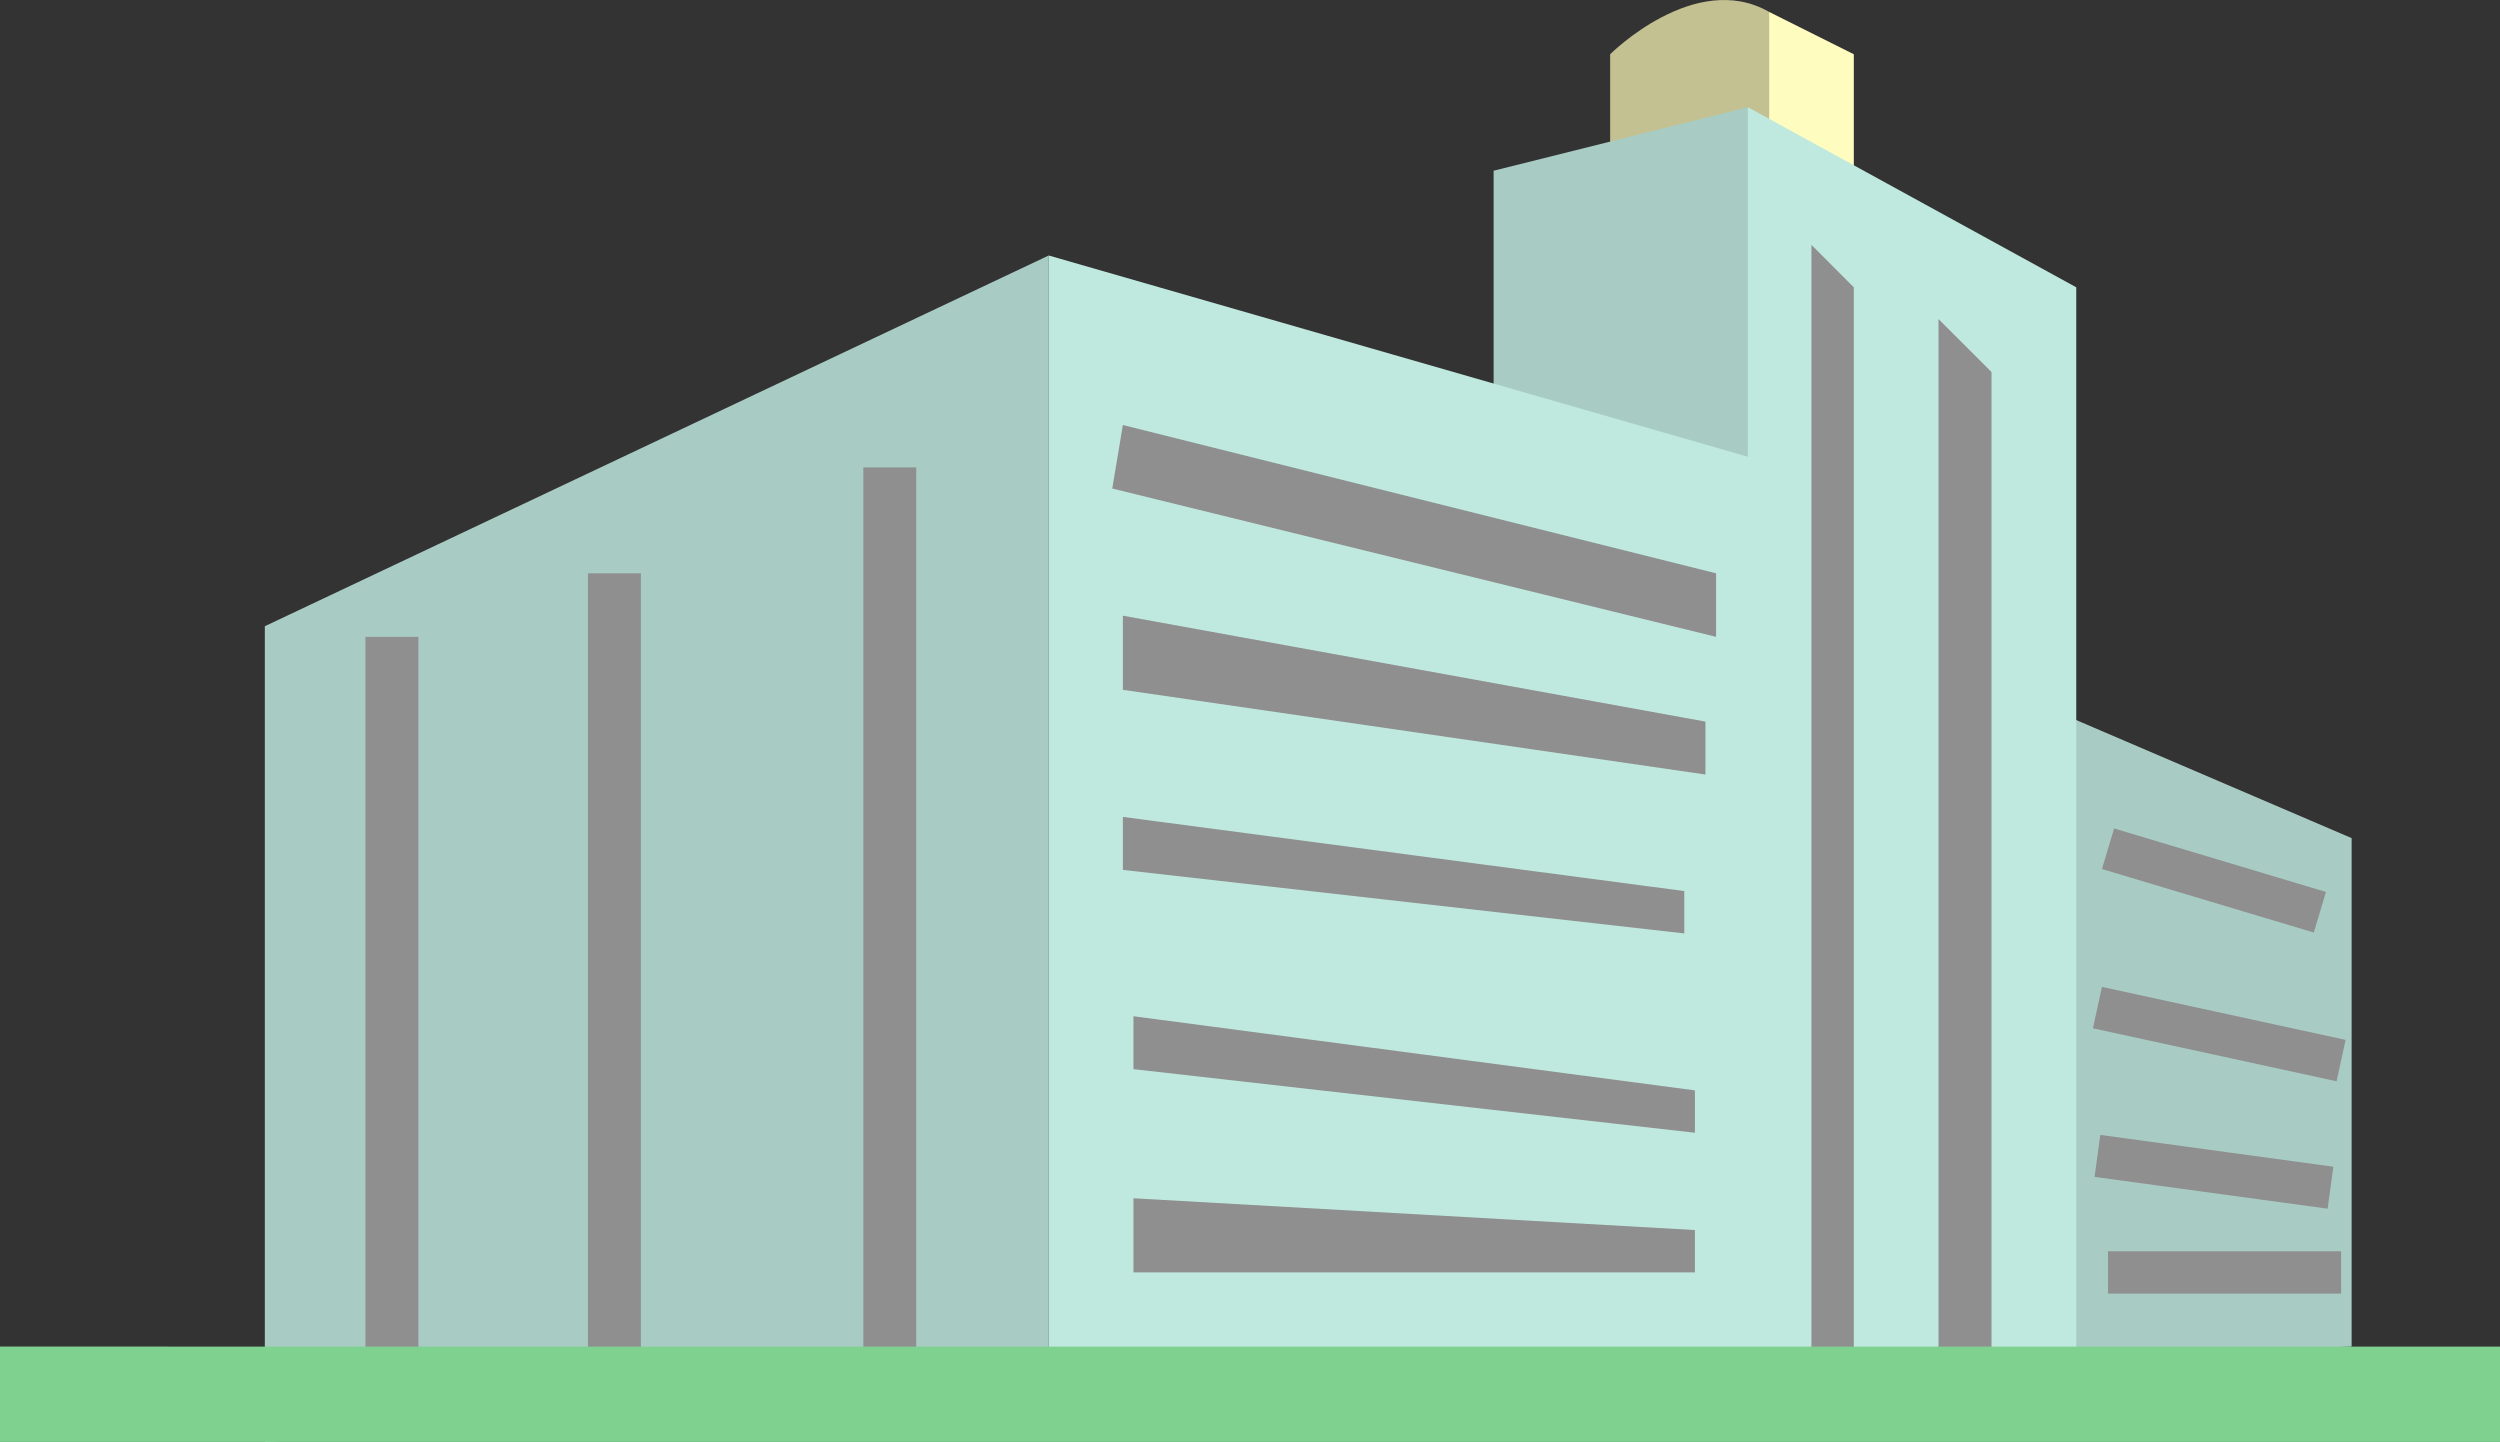
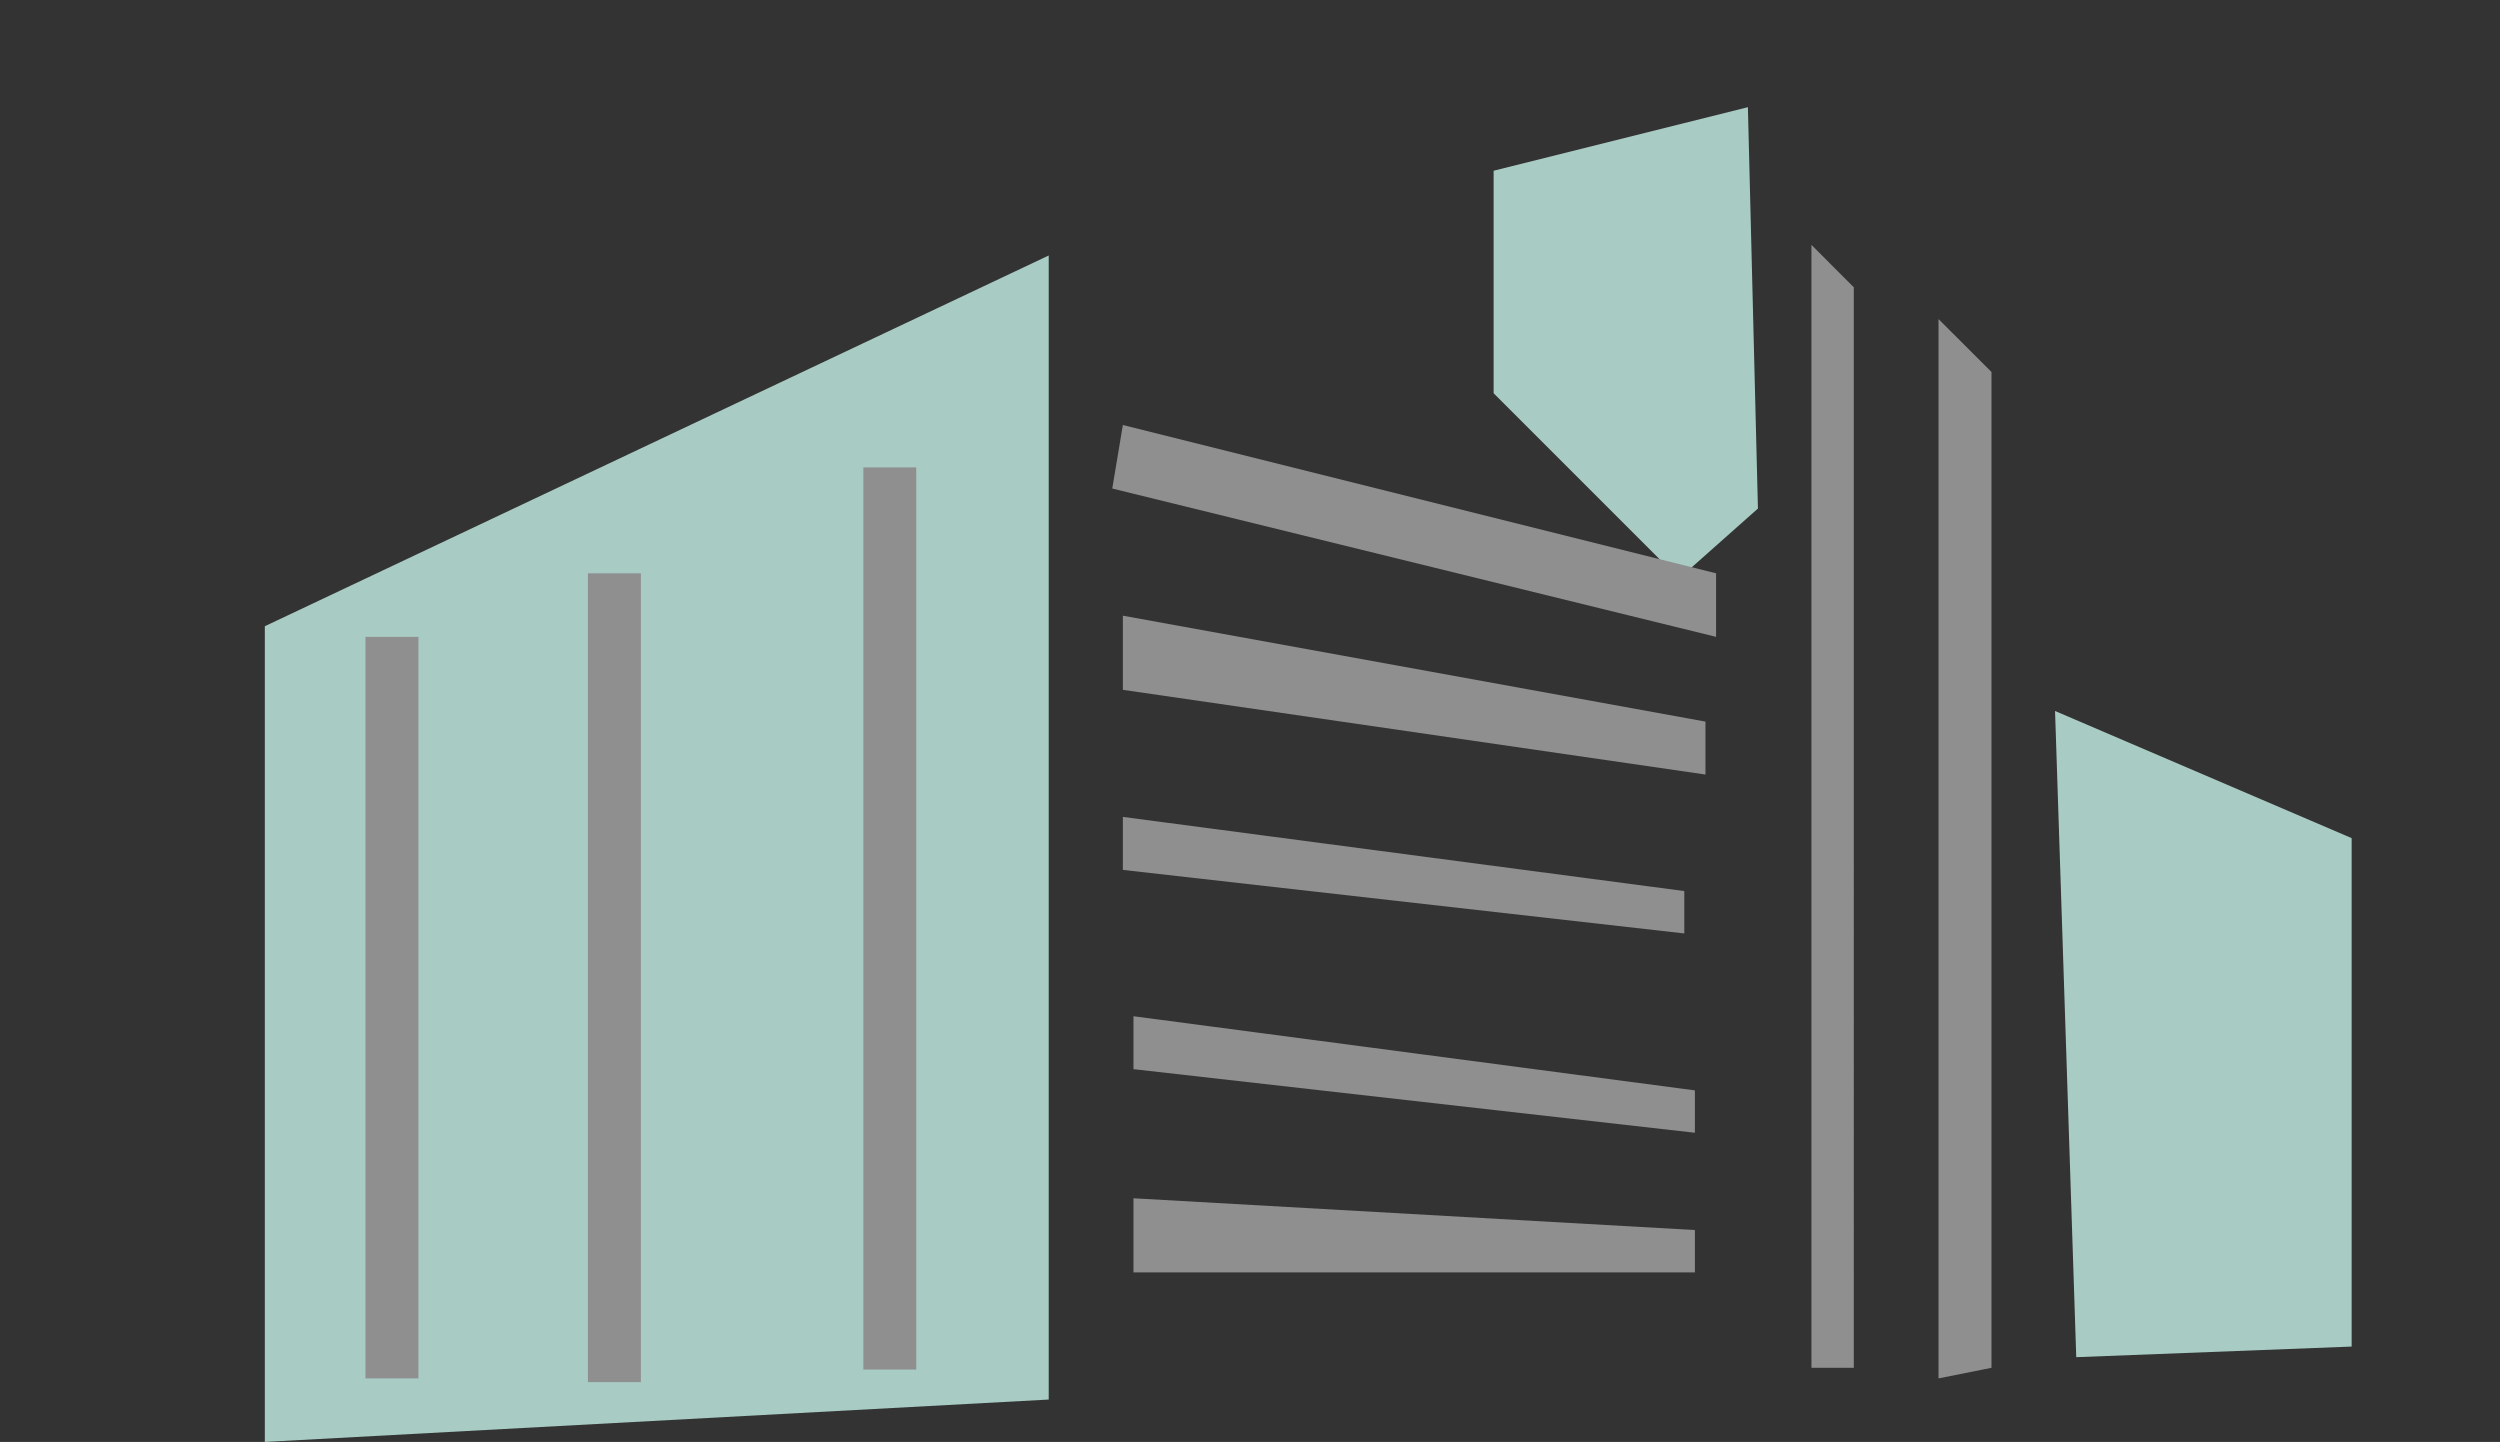
<svg xmlns="http://www.w3.org/2000/svg" width="193.336" height="111.511">
  <rect width="100%" height="100%" fill="#333333" stroke="none" />
-   <path fill="#c3c092" d="M124.52 14.843V4.195s6.554-6.555 12.289-3.277v14.746l-12.29-.82" />
-   <path fill="#fffcbf" d="m136.809.918 6.554 3.277v11.469h-6.554V.918" />
  <path fill="#a8ccc3" d="m135.172 8.289-19.664 4.914V30.41l14.336 14.336 6.105-5.418-.777-31.04m23.754 46.696 22.937 9.832v39.32l-21.297.82-1.64-49.972M81.102 19.758 20.48 48.428v63.082l60.622-3.277V19.757" />
-   <path fill="#bfe9de" d="m81.102 19.758 54.07 15.566V8.289l25.394 13.93v82.738l-79.464 3.277V19.757" />
  <path fill="#8f8f8f" d="M140.086 18.937v86.84h3.277V22.218l-3.277-3.28m9.828 5.737 4.098 4.094v77.008l-4.098.82V24.675m-63.078 8.192 45.875 11.469v4.914L86.016 37.78l.82-4.913m0 14.746v5.734l45.055 6.551v-4.094l-45.055-8.191m0 15.562v4.098l43.418 4.914V68.91l-43.418-5.735m.82 15.415v4.093l43.418 4.918v-3.277L87.656 78.59m0 14.078v5.734h43.418v-3.277l-43.418-2.457m-20.89-56.524v69.77h4.093v-69.77h-4.093m-21.301 8.192v62.55h4.097v-62.55h-4.097M28.262 49.25v57.347h4.097V49.25h-4.097" />
-   <path fill="none" stroke="#8f8f8f" stroke-width="3.277" d="m179.406 70.55-16.383-4.914m18.024 16.384-18.844-4.098m18.024 13.929-18.024-2.46m18.844 9.011h-18.024" />
-   <path fill="#7fd190" d="M193.336 111.511v-7.375H0v7.375h193.336" />
</svg>